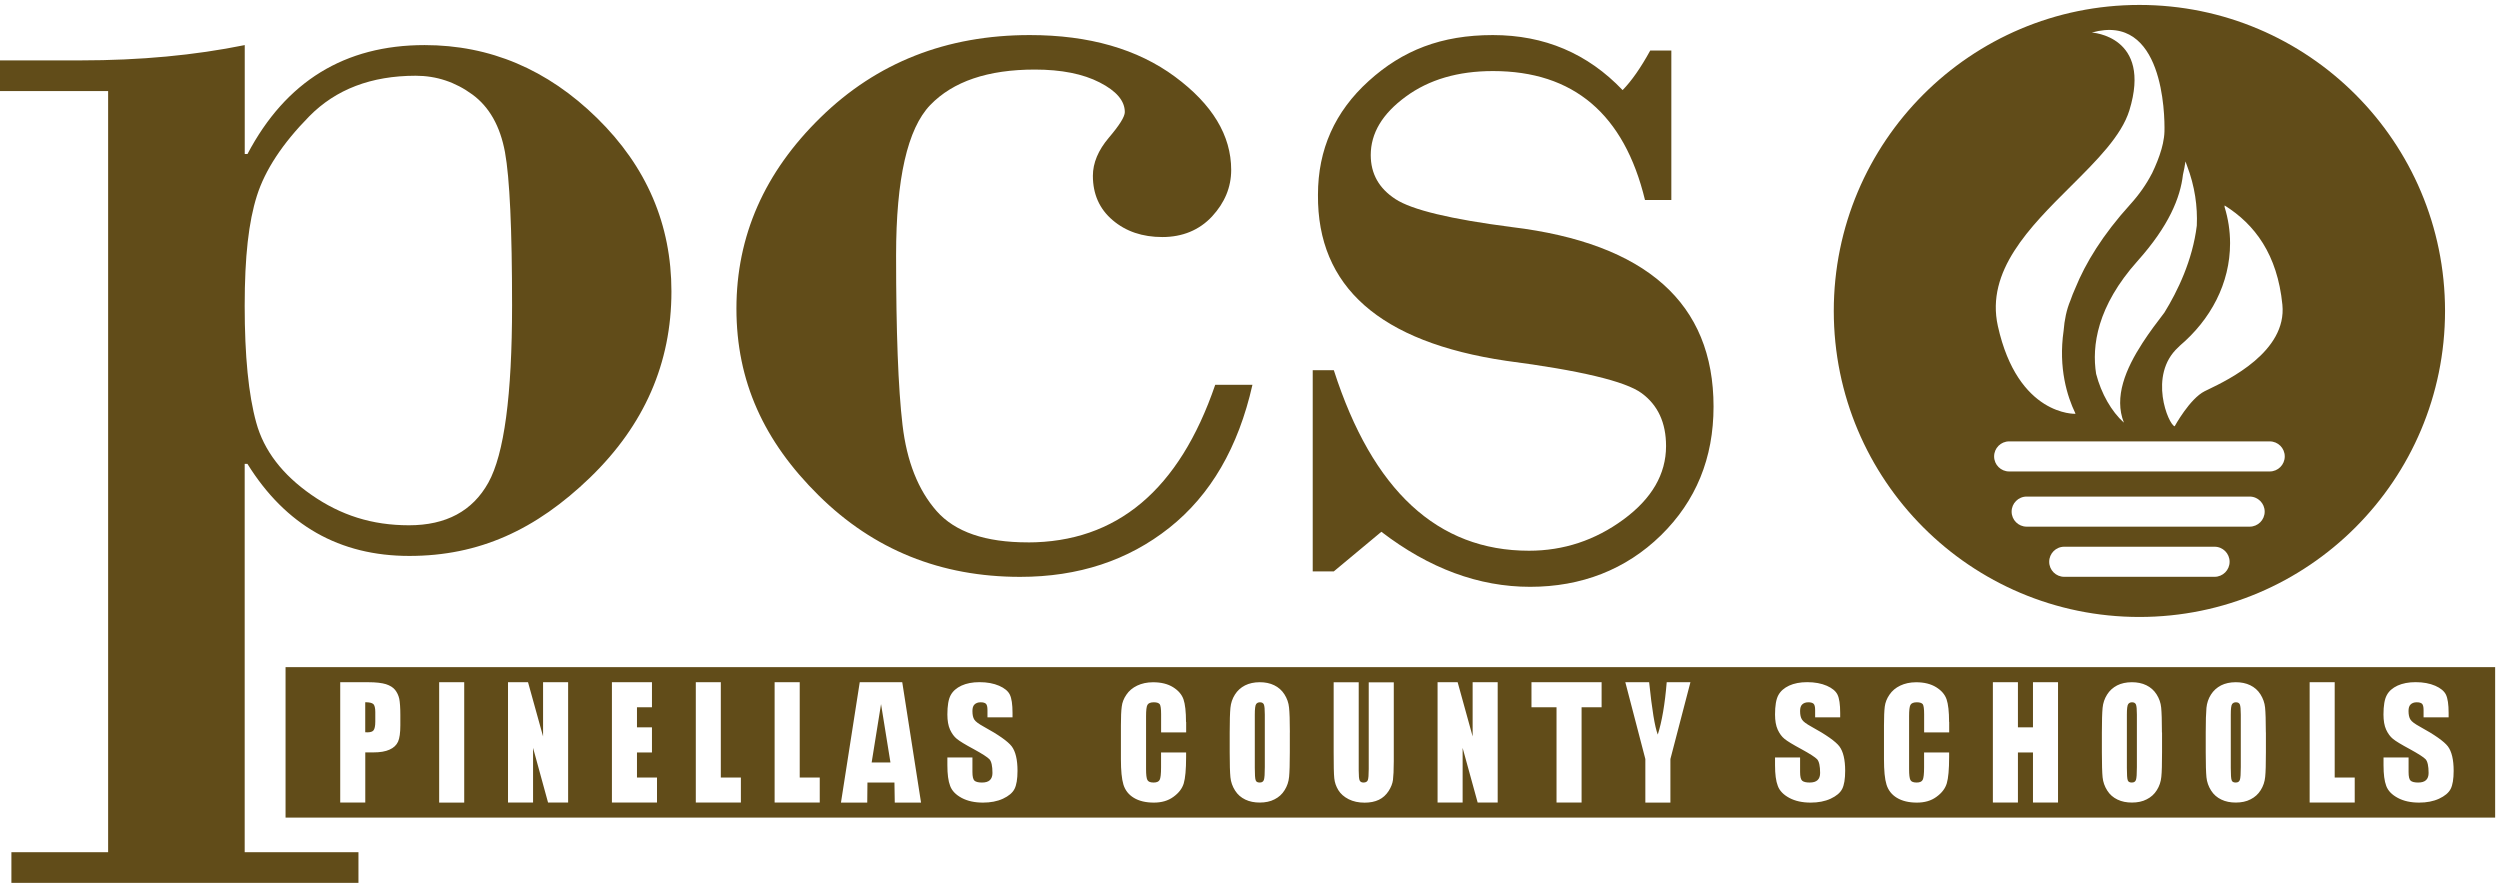
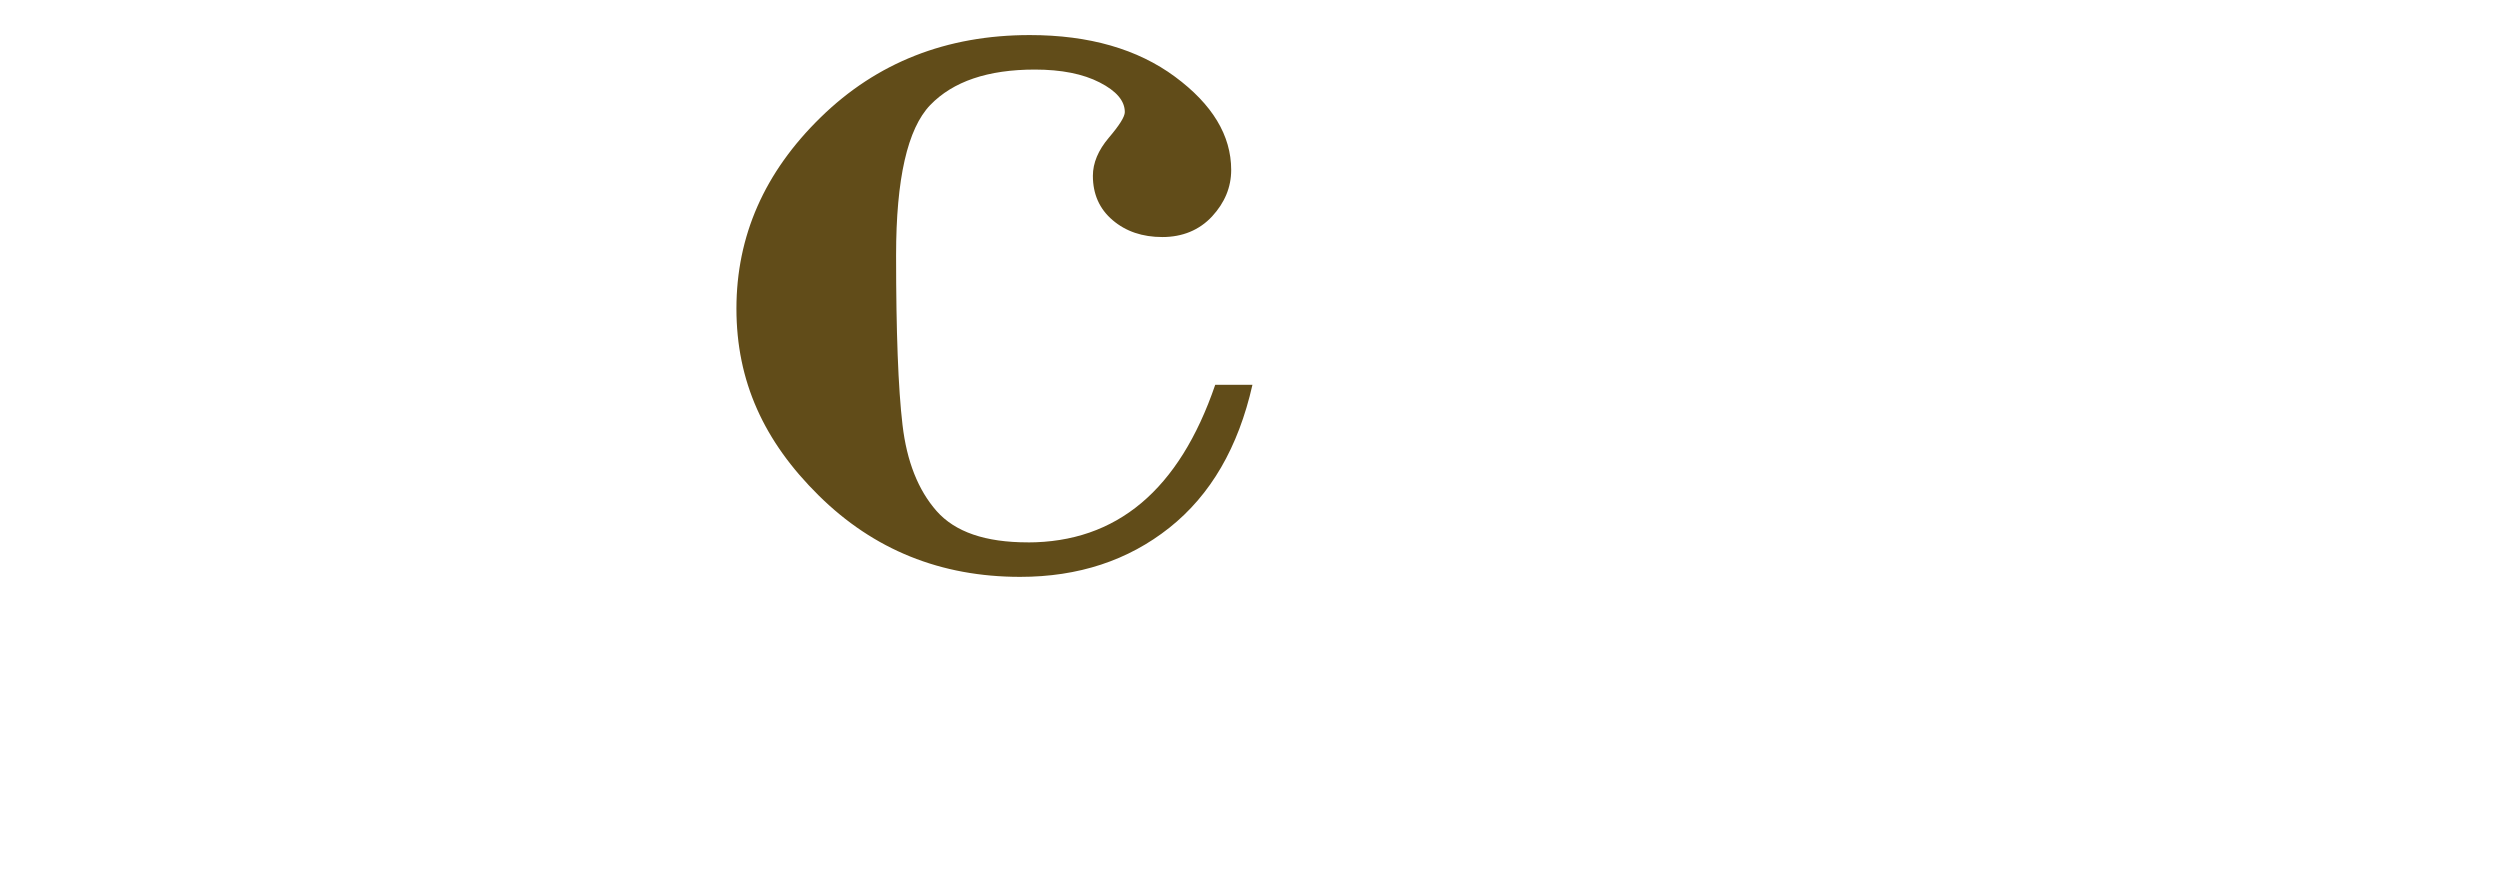
<svg xmlns="http://www.w3.org/2000/svg" width="280" height="99" viewBox="0 0 280 99" fill="none">
  <g clip-path="url(#clip0_697_50690)">
-     <path fill-rule="evenodd" clip-rule="evenodd" d="M205.383 34.824C205.383 15.894 220.707 0.553 239.613 0.553C258.52 0.553 273.844 15.9 273.844 34.824C273.844 53.747 258.52 69.1 239.613 69.1C220.707 69.1 205.383 53.753 205.383 34.824ZM249.153 23.024V23.185C249.555 24.485 249.768 25.842 249.768 27.239C249.768 31.736 247.6 35.801 244.104 38.751V38.763L244.098 38.774H244.087L244.075 38.791L244.064 38.803L244.052 38.814L244.041 38.826L244.023 38.843L244.006 38.855L243.995 38.866L243.983 38.877L243.972 38.889L243.96 38.901C240.55 42.023 242.879 47.6 243.563 47.744C243.563 47.744 245.248 44.651 246.933 43.811C247.042 43.757 247.176 43.692 247.33 43.618L247.332 43.617L247.332 43.617C249.567 42.541 256.154 39.37 255.627 34.122C255.069 28.504 252.539 25.129 249.176 23.024H249.153ZM244.49 19.569C244.605 19.075 244.703 18.58 244.772 18.08L244.938 18.534C245.835 20.88 246.134 23.146 246.042 25.268C245.565 29.166 243.886 32.622 242.414 35.008C241.592 36.078 240.729 37.222 239.959 38.413C238.078 41.316 236.739 44.473 237.877 47.337C236.486 46.089 235.341 44.088 234.766 41.874C234.272 38.758 234.858 34.318 239.407 29.23C242.914 25.308 244.197 22.14 244.49 19.569ZM241.01 19.453C241.47 18.499 241.838 17.579 242.085 16.71L242.086 16.71C242.143 16.498 242.201 16.285 242.246 16.072C242.344 15.607 242.407 15.164 242.419 14.744C242.471 12.777 242.281 1.398 234.283 3.646C234.283 3.646 241.05 4.026 238.492 12.352C237.616 15.204 234.834 17.971 231.904 20.888C227.331 25.438 222.393 30.35 223.76 36.514C226.002 46.628 232.454 46.347 232.454 46.347L232.42 46.249C231.551 44.438 230.516 41.24 231.126 37.031C231.218 35.847 231.448 34.691 231.885 33.656C232.046 33.19 232.224 32.742 232.425 32.299C233.581 29.447 235.513 26.285 238.589 22.892C239.596 21.782 240.395 20.632 240.999 19.459L241.01 19.453ZM254.207 49.435H225.026C224.094 49.435 223.341 50.188 223.341 51.119C223.341 52.051 224.094 52.804 225.026 52.804H254.207C255.139 52.804 255.892 52.051 255.892 51.119C255.892 50.188 255.139 49.435 254.207 49.435ZM226.987 55.616H251.959C252.891 55.616 253.644 56.37 253.644 57.301C253.644 58.233 252.891 58.986 251.959 58.986H226.987C226.055 58.986 225.302 58.233 225.302 57.301C225.302 56.37 226.055 55.616 226.987 55.616ZM248.031 61.233H231.195C230.263 61.233 229.51 61.987 229.51 62.918C229.51 63.85 230.263 64.603 231.195 64.603H248.031C248.962 64.603 249.716 63.85 249.716 62.918C249.716 61.987 248.962 61.233 248.031 61.233Z" fill="#614C19" />
-     <path fill-rule="evenodd" clip-rule="evenodd" d="M184.827 5.659C183.774 7.579 182.739 9.063 181.733 10.092C177.817 5.986 172.976 3.928 167.197 3.928C161.418 3.928 157.082 5.641 153.299 9.068C149.504 12.501 147.612 16.739 147.612 21.811C147.52 32.115 154.547 38.319 168.692 40.412C176.978 41.493 182.026 42.695 183.855 44.029C185.683 45.369 186.598 47.341 186.598 49.958C186.598 53.108 184.999 55.851 181.831 58.18C178.657 60.515 175.12 61.682 171.245 61.682C161.01 61.682 153.724 54.949 149.389 41.465H147.025V63.993H149.389L154.713 59.56C160.084 63.677 165.639 65.724 171.371 65.724C177.104 65.724 182.084 63.804 186.023 59.957C189.95 56.11 191.917 51.309 191.917 45.541C191.917 33.961 184.384 27.256 169.324 25.433C162.464 24.548 158.117 23.501 156.283 22.294C154.437 21.092 153.523 19.447 153.523 17.372C153.523 14.916 154.823 12.743 157.439 10.828C160.038 8.913 163.298 7.959 167.214 7.959C176.23 7.959 181.911 12.777 184.24 22.403H187.19V5.659H184.827Z" fill="#614C19" />
    <path fill-rule="evenodd" clip-rule="evenodd" d="M115.106 60.745C110.368 60.745 106.969 59.583 104.899 57.237C102.835 54.891 101.558 51.677 101.081 47.583C100.598 43.489 100.362 37.152 100.362 28.59C100.362 20.028 101.639 14.416 104.186 11.765C106.739 9.12 110.638 7.792 115.899 7.792C118.878 7.792 121.299 8.275 123.167 9.235C125.036 10.19 125.979 11.294 125.979 12.553C125.979 13.07 125.381 14.025 124.191 15.422C123.001 16.825 122.403 18.251 122.403 19.689C122.403 21.747 123.139 23.403 124.622 24.663C126.1 25.922 127.951 26.549 130.188 26.549C132.425 26.549 134.323 25.778 135.754 24.237C137.18 22.69 137.893 20.96 137.893 19.028C137.893 15.175 135.789 11.69 131.597 8.591C127.405 5.492 121.977 3.928 115.336 3.928C106.003 3.928 98.195 7.004 91.91 13.151C85.613 19.298 82.48 26.434 82.48 34.564C82.48 42.695 85.55 49.434 91.703 55.501C97.85 61.578 105.371 64.609 114.255 64.609C120.77 64.609 126.341 62.78 130.965 59.112C135.593 55.437 138.693 50.107 140.274 43.098H136.105C132.074 54.874 125.071 60.751 115.094 60.751L115.106 60.745Z" fill="#614C19" />
-     <path fill-rule="evenodd" clip-rule="evenodd" d="M54.695 54.058C52.924 57.244 49.957 58.831 45.806 58.831C41.654 58.831 38.158 57.704 34.892 55.432C31.626 53.161 29.556 50.464 28.699 47.331C27.831 44.202 27.405 39.838 27.405 34.26C27.405 28.683 27.854 24.842 28.768 21.944C29.682 19.046 31.637 16.078 34.621 13.043C37.606 10.001 41.591 8.483 46.559 8.483C48.888 8.483 50.998 9.19 52.901 10.581C54.804 11.973 56.018 14.129 56.558 17.039C57.087 19.943 57.352 25.675 57.352 34.237C57.352 44.266 56.466 50.873 54.695 54.058ZM27.716 51.959C31.994 58.837 38.037 62.264 45.846 62.264C53.654 62.264 60.026 59.343 66.098 53.477C72.158 47.612 75.2 40.678 75.2 32.645C75.2 25.135 72.423 18.666 66.868 13.221C61.314 7.775 54.879 5.05 47.553 5.05C38.612 5.05 31.999 9.121 27.721 17.246H27.411V5.05C21.793 6.194 15.681 6.763 9.062 6.763H0V10.196H12.11V95.448H1.277V98.88H40.147V95.448H27.405V51.954H27.716V51.959Z" fill="#614C19" />
-     <path fill-rule="evenodd" clip-rule="evenodd" d="M31.982 74.719H279.456V91.572H31.982V74.719ZM42.033 79.737C42.033 79.283 41.952 78.99 41.814 78.852H41.809C41.659 78.719 41.366 78.65 40.906 78.65V82.014C41.004 82.02 41.09 82.02 41.17 82.02H41.17C41.486 82.02 41.717 81.951 41.837 81.796C41.964 81.635 42.033 81.307 42.033 80.818V79.737ZM40.911 89.886H38.105V76.408H41.257C42.108 76.408 42.763 76.488 43.223 76.626C43.677 76.776 44.022 76.983 44.247 77.264C44.471 77.546 44.632 77.88 44.718 78.265C44.793 78.656 44.839 79.26 44.839 80.088V81.226C44.839 82.072 44.753 82.687 44.58 83.072C44.402 83.457 44.091 83.756 43.631 83.958C43.171 84.17 42.562 84.268 41.826 84.268H40.911V89.886ZM51.992 76.408H49.186V89.892H51.992V76.408ZM60.824 82.48V76.408H63.63V89.886H61.382L59.703 83.762V89.886H56.897V76.408H59.139L60.824 82.48ZM68.535 89.886H73.584V87.08H71.341V84.274H73.02V81.462H71.341V79.214H73.02V76.408H68.535V89.886ZM77.93 89.886V76.408H80.731V87.08H82.979V89.886H77.93ZM86.757 76.408V89.886H91.812V87.08H89.569V76.408H86.757ZM98.677 78.857L97.625 85.395H99.73L98.677 78.857ZM94.187 89.892L96.291 76.408H101.052L103.157 89.892H100.213L100.178 87.644H97.154L97.131 89.892H94.187ZM113.403 79.852C113.403 78.886 113.3 78.214 113.104 77.805C112.909 77.403 112.506 77.069 111.902 76.805C111.287 76.54 110.557 76.402 109.7 76.402C108.912 76.402 108.245 76.535 107.688 76.788C107.124 77.052 106.722 77.403 106.474 77.863C106.227 78.317 106.106 79.042 106.106 80.025C106.106 80.709 106.204 81.278 106.405 81.721C106.607 82.158 106.86 82.509 107.17 82.756C107.469 83.004 108.096 83.389 109.062 83.906C110.011 84.424 110.597 84.803 110.821 85.039C111.04 85.286 111.155 85.792 111.155 86.574C111.155 86.925 111.057 87.195 110.867 87.374C110.672 87.558 110.379 87.644 109.982 87.644C109.585 87.644 109.298 87.575 109.142 87.437C108.987 87.293 108.912 86.971 108.912 86.459V84.838H106.106V85.706C106.106 86.707 106.204 87.477 106.417 88.023C106.618 88.57 107.049 89.012 107.711 89.369C108.372 89.72 109.165 89.892 110.097 89.892C110.936 89.892 111.684 89.754 112.334 89.455C112.972 89.156 113.403 88.8 113.628 88.357C113.846 87.926 113.961 87.253 113.961 86.333C113.961 85.079 113.743 84.165 113.311 83.59C112.874 83.026 111.828 82.29 110.183 81.388C109.608 81.071 109.246 80.807 109.119 80.588C108.981 80.376 108.912 80.059 108.912 79.64C108.912 79.306 108.981 79.059 109.142 78.904C109.303 78.748 109.528 78.656 109.827 78.656C110.097 78.656 110.292 78.708 110.413 78.812C110.534 78.915 110.597 79.151 110.597 79.53V80.341H113.403V79.858V79.852ZM132.551 78.323C132.735 78.863 132.833 79.708 132.833 80.858H132.85V82.026H130.044V79.99C130.044 79.392 129.992 79.024 129.894 78.875C129.785 78.737 129.567 78.656 129.233 78.656C128.854 78.656 128.612 78.76 128.509 78.955C128.405 79.145 128.359 79.57 128.359 80.209V86.143C128.359 86.764 128.405 87.166 128.509 87.362C128.612 87.557 128.842 87.644 129.21 87.644C129.549 87.644 129.779 87.546 129.883 87.344C129.986 87.149 130.038 86.683 130.038 85.947V84.274H132.844V84.791C132.844 86.183 132.752 87.155 132.58 87.736C132.407 88.311 132.028 88.811 131.43 89.242C130.832 89.685 130.096 89.892 129.239 89.892C128.325 89.892 127.577 89.714 126.991 89.357C126.404 89.006 126.019 88.506 125.823 87.874C125.634 87.247 125.542 86.298 125.542 85.033V81.249C125.542 80.318 125.57 79.622 125.634 79.151C125.685 78.685 125.858 78.236 126.157 77.805C126.444 77.374 126.847 77.034 127.364 76.787C127.87 76.546 128.468 76.413 129.141 76.413C130.044 76.413 130.792 76.597 131.384 76.966C131.97 77.334 132.356 77.776 132.551 78.323ZM141.659 85.913C141.659 86.672 141.625 87.149 141.556 87.345C141.487 87.546 141.337 87.644 141.09 87.644C140.843 87.644 140.693 87.564 140.636 87.391C140.567 87.213 140.538 86.758 140.538 86.011V80.042C140.538 79.392 140.584 78.996 140.688 78.858C140.785 78.725 140.923 78.656 141.119 78.656C141.337 78.656 141.487 78.743 141.556 78.909C141.625 79.076 141.659 79.456 141.659 80.042V85.913ZM144.465 82.043C144.465 80.709 144.431 79.778 144.373 79.243C144.322 78.714 144.149 78.225 143.856 77.765C143.568 77.311 143.183 76.978 142.712 76.748C142.24 76.517 141.694 76.408 141.096 76.408C140.469 76.408 139.911 76.529 139.44 76.765C138.963 77.012 138.589 77.351 138.307 77.8C138.025 78.248 137.859 78.737 137.807 79.283C137.755 79.829 137.726 80.738 137.726 82.038V84.251C137.726 85.585 137.755 86.528 137.807 87.052C137.859 87.587 138.037 88.081 138.324 88.535C138.612 88.995 138.997 89.323 139.474 89.553C139.952 89.783 140.492 89.886 141.096 89.886C141.7 89.886 142.28 89.777 142.752 89.524C143.223 89.288 143.603 88.949 143.879 88.495C144.161 88.046 144.327 87.558 144.379 87.011C144.431 86.471 144.46 85.545 144.46 84.246V82.032L144.465 82.043ZM153.298 86.126V76.42H156.104V85.24C156.104 86.241 156.063 86.948 156.012 87.356C155.96 87.759 155.793 88.179 155.523 88.599C155.241 89.03 154.885 89.358 154.436 89.576C153.976 89.794 153.453 89.898 152.837 89.898C152.165 89.898 151.567 89.772 151.049 89.513C150.532 89.248 150.152 88.915 149.893 88.495C149.635 88.07 149.485 87.632 149.439 87.167C149.387 86.701 149.37 85.718 149.37 84.223V76.414H152.176V86.304C152.176 86.885 152.211 87.253 152.28 87.408C152.354 87.564 152.492 87.644 152.711 87.644C152.958 87.644 153.125 87.552 153.194 87.379C153.263 87.207 153.298 86.793 153.298 86.126ZM164.935 76.408V82.48L163.256 76.408H161.008V89.886H163.814V83.763L165.499 89.886H167.741V76.408H164.935ZM171.525 79.214V76.408H179.38V79.214H177.137V89.886H174.331V79.214H171.525ZM186.671 76.408C186.47 78.864 186.136 80.813 185.671 82.273C185.337 81.411 185.021 79.462 184.704 76.408H182.036L184.279 85.01V89.892H187.085V85.01L189.328 76.408H186.671ZM205.802 77.805C205.998 78.214 206.101 78.886 206.101 79.852V79.858V80.341H203.295V79.53C203.295 79.151 203.232 78.915 203.111 78.812C202.991 78.708 202.795 78.656 202.525 78.656C202.226 78.656 202.001 78.748 201.84 78.904C201.679 79.059 201.61 79.306 201.61 79.64C201.61 80.059 201.679 80.376 201.823 80.588C201.944 80.807 202.306 81.071 202.881 81.388C204.526 82.29 205.572 83.026 206.009 83.59C206.441 84.165 206.659 85.079 206.659 86.333C206.659 87.253 206.544 87.926 206.326 88.357C206.101 88.8 205.67 89.156 205.032 89.455C204.382 89.754 203.635 89.892 202.795 89.892C201.863 89.892 201.07 89.72 200.409 89.369C199.747 89.012 199.316 88.57 199.115 88.023C198.902 87.477 198.804 86.707 198.804 85.706V84.838H201.61V86.459C201.61 86.971 201.685 87.293 201.84 87.437C201.996 87.575 202.283 87.644 202.68 87.644C203.077 87.644 203.37 87.558 203.566 87.374C203.761 87.195 203.853 86.925 203.853 86.574C203.853 85.792 203.738 85.286 203.52 85.039C203.295 84.803 202.709 84.424 201.76 83.906C200.8 83.389 200.167 83.004 199.868 82.756C199.558 82.509 199.305 82.158 199.103 81.721C198.902 81.278 198.804 80.709 198.804 80.025C198.804 79.042 198.925 78.317 199.172 77.863C199.42 77.403 199.822 77.052 200.386 76.788C200.943 76.535 201.61 76.402 202.398 76.402C203.261 76.402 203.985 76.54 204.601 76.805C205.204 77.069 205.607 77.403 205.802 77.805ZM218.297 80.858C218.297 79.708 218.2 78.863 218.016 78.323C217.826 77.776 217.44 77.334 216.848 76.966C216.25 76.597 215.508 76.413 214.606 76.413C213.933 76.413 213.335 76.546 212.829 76.787C212.311 77.034 211.909 77.374 211.621 77.805C211.322 78.236 211.15 78.685 211.092 79.15C211.035 79.622 211.006 80.318 211.006 81.249V85.033C211.006 86.298 211.092 87.247 211.288 87.874C211.483 88.506 211.869 89.006 212.455 89.357C213.042 89.713 213.789 89.892 214.698 89.892C215.56 89.892 216.296 89.685 216.888 89.242C217.486 88.811 217.866 88.311 218.039 87.736C218.211 87.155 218.303 86.183 218.303 84.791V84.274H215.497V85.947C215.497 86.683 215.445 87.149 215.342 87.344C215.238 87.546 215.008 87.644 214.669 87.644C214.301 87.644 214.071 87.557 213.967 87.362C213.864 87.166 213.818 86.764 213.818 86.143V80.209C213.818 79.57 213.864 79.145 213.967 78.955C214.071 78.76 214.312 78.656 214.692 78.656C215.025 78.656 215.244 78.737 215.353 78.874C215.451 79.024 215.503 79.392 215.503 79.99V82.026H218.309V80.858H218.297ZM227.693 81.462V76.408H230.499V89.886H227.693V84.274H226.008V89.886H223.202V76.408H226.008V81.462H227.693ZM239.331 85.913C239.331 86.672 239.297 87.149 239.228 87.344C239.159 87.546 239.009 87.644 238.762 87.644C238.515 87.644 238.365 87.563 238.308 87.391C238.239 87.212 238.21 86.758 238.21 86.01V80.042C238.21 79.392 238.256 78.995 238.36 78.857C238.457 78.725 238.595 78.656 238.791 78.656C239.009 78.656 239.159 78.742 239.228 78.909C239.297 79.076 239.331 79.455 239.331 80.042V85.913ZM242.137 82.043C242.137 80.709 242.103 79.777 242.051 79.243C241.999 78.713 241.827 78.225 241.534 77.765C241.246 77.311 240.861 76.977 240.389 76.747C239.918 76.517 239.372 76.408 238.774 76.408C238.141 76.408 237.589 76.528 237.118 76.764C236.646 77.011 236.267 77.351 235.991 77.799C235.709 78.248 235.542 78.737 235.49 79.283C235.439 79.829 235.41 80.738 235.41 82.037V84.251C235.41 85.585 235.439 86.528 235.49 87.051C235.542 87.586 235.72 88.081 236.008 88.535C236.295 88.995 236.681 89.323 237.158 89.552C237.629 89.782 238.176 89.886 238.779 89.886C239.383 89.886 239.964 89.777 240.435 89.524C240.907 89.288 241.286 88.949 241.568 88.495C241.85 88.046 242.017 87.557 242.068 87.011C242.126 86.47 242.149 85.545 242.149 84.245V82.031L242.137 82.043ZM250.866 87.344C250.935 87.149 250.969 86.672 250.969 85.913V80.042C250.969 79.455 250.935 79.076 250.866 78.909C250.797 78.742 250.647 78.656 250.429 78.656C250.233 78.656 250.095 78.725 249.997 78.857C249.894 78.995 249.848 79.392 249.848 80.042V86.01C249.848 86.758 249.877 87.212 249.946 87.391C250.003 87.563 250.153 87.644 250.4 87.644C250.647 87.644 250.797 87.546 250.866 87.344ZM253.689 79.243C253.741 79.777 253.775 80.709 253.775 82.043L253.781 82.031V84.245C253.781 85.545 253.758 86.47 253.7 87.011C253.649 87.557 253.482 88.046 253.2 88.495C252.918 88.949 252.539 89.288 252.067 89.524C251.596 89.777 251.015 89.886 250.411 89.886C249.808 89.886 249.261 89.782 248.79 89.552C248.313 89.323 247.927 88.995 247.64 88.535C247.352 88.081 247.174 87.586 247.122 87.051C247.071 86.528 247.042 85.585 247.042 84.251V82.037C247.042 80.738 247.071 79.829 247.122 79.283C247.174 78.737 247.341 78.248 247.623 77.799C247.904 77.351 248.284 77.011 248.755 76.764C249.227 76.528 249.779 76.408 250.411 76.408C251.009 76.408 251.556 76.517 252.027 76.747C252.499 76.977 252.884 77.311 253.171 77.765C253.459 78.225 253.637 78.713 253.689 79.243ZM258.68 76.408V89.886H263.729V87.08H261.486V76.408H258.68ZM273.947 77.805C274.142 78.214 274.246 78.886 274.246 79.852V79.858V80.341H271.44V79.53C271.44 79.151 271.377 78.915 271.256 78.812C271.135 78.708 270.94 78.656 270.669 78.656C270.37 78.656 270.14 78.748 269.985 78.904C269.824 79.059 269.755 79.306 269.755 79.64C269.755 80.059 269.83 80.376 269.968 80.588C270.094 80.807 270.451 81.071 271.032 81.388C272.676 82.29 273.723 83.026 274.16 83.59C274.591 84.165 274.809 85.079 274.809 86.333C274.809 87.253 274.694 87.926 274.476 88.357C274.246 88.8 273.815 89.156 273.176 89.455C272.527 89.754 271.785 89.892 270.94 89.892C270.014 89.892 269.215 89.72 268.559 89.369C267.892 89.012 267.461 88.57 267.259 88.023C267.052 87.477 266.955 86.707 266.955 85.706V84.838H269.761V86.459C269.761 86.971 269.83 87.293 269.991 87.437C270.146 87.575 270.434 87.644 270.83 87.644C271.227 87.644 271.52 87.558 271.716 87.374C271.906 87.195 272.003 86.925 272.003 86.574C272.003 85.792 271.888 85.286 271.67 85.039C271.446 84.803 270.853 84.424 269.91 83.906C268.944 83.389 268.312 83.004 268.013 82.756C267.708 82.509 267.449 82.158 267.248 81.721C267.047 81.278 266.949 80.709 266.949 80.025C266.949 79.042 267.07 78.317 267.317 77.863C267.559 77.403 267.961 77.052 268.525 76.788C269.088 76.535 269.755 76.402 270.543 76.402C271.405 76.402 272.13 76.54 272.745 76.805C273.349 77.069 273.751 77.403 273.947 77.805Z" fill="#614C19" />
  </g>
  <defs>
    <clipPath id="clip0_697_50690">
      <rect width="279.456" height="98.327" fill="white" transform="translate(0 0.553)" />
    </clipPath>
  </defs>
</svg>